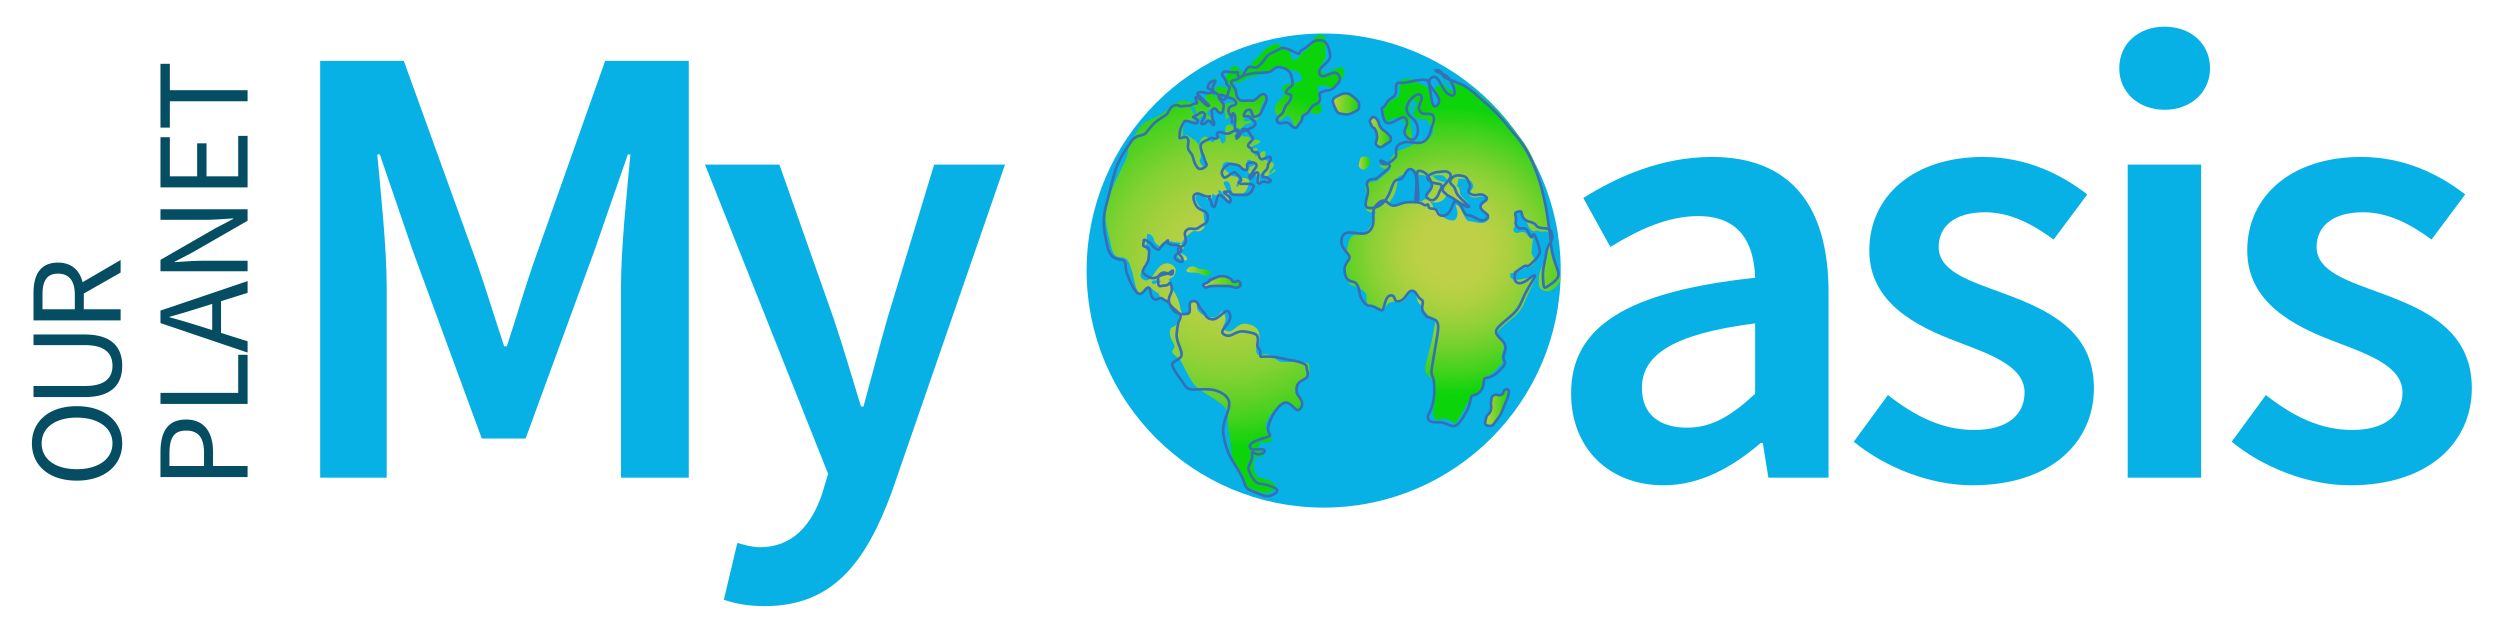
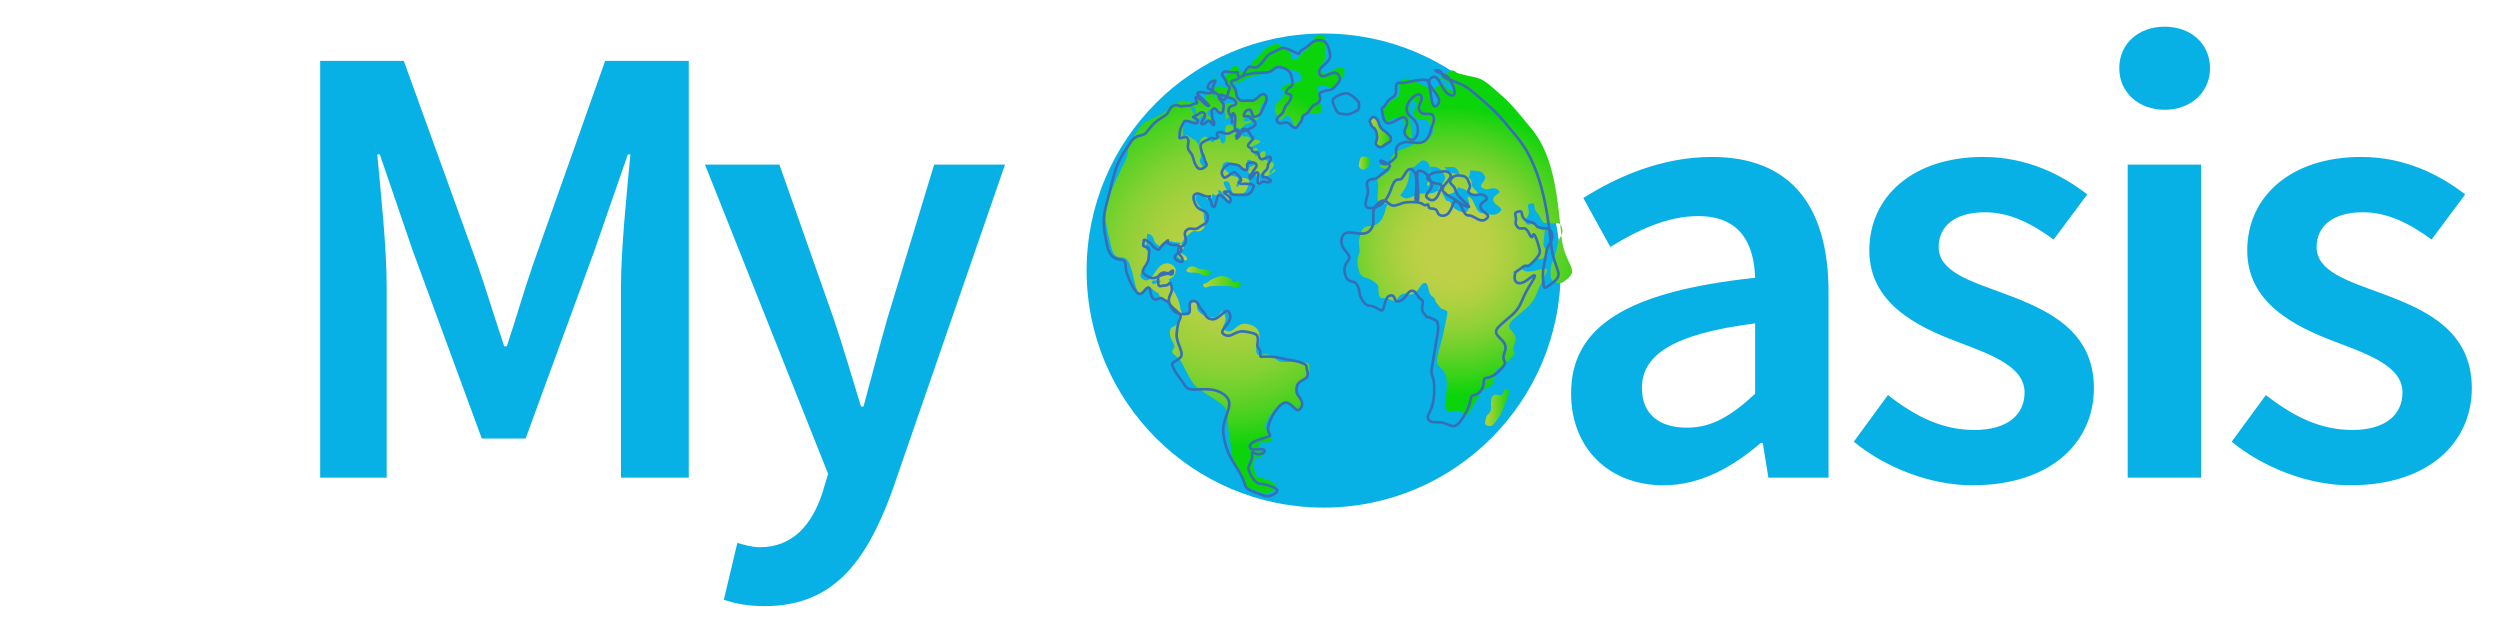
<svg xmlns="http://www.w3.org/2000/svg" xmlns:xlink="http://www.w3.org/1999/xlink" version="1.1" viewBox="0 0 281.33 71.164">
  <defs>
    <linearGradient id="Dégradé_sans_nom_27" x1="152.909" x2="154.177" y1="18.356" y2="18.356" gradientUnits="userSpaceOnUse">
      <stop offset="0" stop-color="#bed13d" />
      <stop offset="1" stop-color="#1bd40f" />
    </linearGradient>
    <linearGradient xlink:href="#Dégradé_sans_nom_27" id="Dégradé_sans_nom_271" x1="154.143" x2="156.519" y1="14.869" y2="14.869" />
    <linearGradient xlink:href="#Dégradé_sans_nom_27" id="Dégradé_sans_nom_272" x1="133.515" x2="136.263" y1="30.494" y2="30.494" />
    <linearGradient xlink:href="#Dégradé_sans_nom_27" id="Dégradé_sans_nom_273" x1="135.392" x2="139.612" y1="31.73" y2="31.73" />
    <linearGradient xlink:href="#Dégradé_sans_nom_27" id="Dégradé_sans_nom_274" x1="149.978" x2="152.945" y1="11.69" y2="11.69" />
    <linearGradient xlink:href="#Dégradé_sans_nom_27" id="Dégradé_sans_nom_275" x1="167.129" x2="169.799" y1="45.871" y2="45.871" />
    <radialGradient id="Dégradé_sans_nom_8" cx="163.504" cy="28.242" r="16.159" fx="163.504" fy="28.242" gradientUnits="userSpaceOnUse">
      <stop offset=".195" stop-color="#bed047" />
      <stop offset=".291" stop-color="#b8d045" />
      <stop offset=".416" stop-color="#a7d03f" />
      <stop offset=".557" stop-color="#8dd136" />
      <stop offset=".71" stop-color="#67d129" />
      <stop offset=".87" stop-color="#38d319" />
      <stop offset="1" stop-color="#0cd40a" />
    </radialGradient>
    <radialGradient id="Dégradé_sans_nom_6" cx="137.852" cy="29.709" r="20.57" fx="137.852" fy="29.709" gradientUnits="userSpaceOnUse">
      <stop offset="0" stop-color="#bed047" />
      <stop offset=".177" stop-color="#bad045" />
      <stop offset=".328" stop-color="#b0d042" />
      <stop offset=".469" stop-color="#9ed03c" />
      <stop offset=".605" stop-color="#85d133" />
      <stop offset=".736" stop-color="#65d128" />
      <stop offset=".865" stop-color="#3ed21b" />
      <stop offset=".989" stop-color="#10d30b" />
      <stop offset="1" stop-color="#0cd40a" />
    </radialGradient>
    <style>.st0{fill:#044d63}.st9{fill:#07b1e5}.st10{fill:none;stroke:#346fb7;stroke-miterlimit:10;stroke-width:.3px}</style>
  </defs>
  <path d="M36.029 6.847h9.41l8.29 22.92c1.032 2.984 1.98 6.14 3.012 9.21h.287c1.032-3.07 1.921-6.226 2.954-9.21L68.1 6.848h9.41V53.75h-7.63V32.293c0-4.332.659-10.572 1.06-14.918h-.286l-3.787 10.901-7.716 21.07h-4.935l-7.745-21.07-3.73-10.9h-.286c.402 4.345 1.061 10.585 1.061 14.917V53.75H36.03V6.847ZM81.455 67.49l1.52-6.397c.674.202 1.693.488 2.525.488 3.7 0 5.852-2.525 7.028-6.053l.66-2.209-13.856-34.796h8.377l6.081 17.269c1.061 3.127 2.066 6.597 3.098 9.954h.287c.89-3.27 1.779-6.741 2.697-9.954l5.25-17.27h7.974l-12.737 36.834c-2.926 7.932-6.626 12.852-14.314 12.852-1.922 0-3.3-.287-4.59-.717ZM176.796 44.283c0-7.544 6.254-11.475 20.712-13.024-.116-3.786-1.636-6.942-6.398-6.942-3.5 0-6.799 1.578-9.896 3.471l-3.041-5.508c3.872-2.438 8.864-4.618 14.458-4.618 8.806 0 13.138 5.422 13.138 15.232V53.75H199l-.631-3.902h-.23c-3.155 2.697-6.77 4.762-10.93 4.762-6.167 0-10.412-4.189-10.412-10.327Zm20.712.03v-7.919c-9.553 1.205-12.738 3.701-12.738 7.258 0 3.112 2.123 4.475 5.078 4.475 2.869 0 5.048-1.406 7.66-3.815ZM208.61 49.705l3.843-5.25c3.127 2.438 6.153 3.93 9.724 3.93 3.844 0 5.652-1.807 5.652-4.216 0-2.956-3.816-4.275-7.573-5.71-4.619-1.735-9.897-4.388-9.897-10.269 0-6.11 4.934-10.528 12.822-10.528 4.907 0 8.836 1.994 11.704 4.217l-3.786 5.078c-2.466-1.808-4.948-3.07-7.716-3.07-3.543 0-5.221 1.693-5.221 3.901 0 2.783 3.556 3.844 7.372 5.25 4.762 1.778 10.098 4.073 10.098 10.642 0 6.054-4.79 10.93-13.684 10.93-4.82 0-9.897-2.065-13.339-4.905ZM238.486 7.68c0-2.783 2.18-4.677 5.106-4.677s5.107 1.894 5.107 4.676c0 2.725-2.18 4.676-5.107 4.676s-5.106-1.95-5.106-4.676Zm.947 10.843h8.262V53.75h-8.262V18.523ZM251.137 49.705l3.844-5.25c3.127 2.438 6.153 3.93 9.725 3.93 3.844 0 5.651-1.807 5.651-4.216 0-2.956-3.815-4.275-7.573-5.71-4.618-1.735-9.897-4.388-9.897-10.269 0-6.11 4.934-10.528 12.823-10.528 4.906 0 8.836 1.994 11.704 4.217l-3.786 5.078c-2.467-1.808-4.949-3.07-7.717-3.07-3.543 0-5.22 1.693-5.22 3.901 0 2.783 3.556 3.844 7.371 5.25 4.762 1.778 10.098 4.073 10.098 10.642 0 6.054-4.79 10.93-13.684 10.93-4.82 0-9.896-2.065-13.339-4.905Z" class="st9" />
  <circle cx="148.955" cy="30.446" r="26.675" class="st9" />
  <path fill="url(#Dégradé_sans_nom_27)" d="M153.48 17.619c-.385 0-.428.205-.506.582-.085.407-.145.597.214.808.335.197.457.018.757-.229.237-.196.234-.274.232-.581-.005-.476-.251-.58-.697-.58Z" />
  <path fill="url(#Dégradé_sans_nom_271)" d="M154.288 13.338c-.287.306-.084.435.073.823.105.258.264.155.389.404.18.362.166.371.218.772.07.55-.4.78.054 1.099.468.328.583-.046 1.09-.311.275-.145.388-.157.405-.467.02-.341-.116-.335-.336-.596-.338-.4-.476-.278-.785-.7-.282-.385-.13-.474-.395-.87-.228-.34-.452-.432-.713-.154Z" />
  <path d="M154.288 13.338c-.287.306-.084.435.073.823.105.258.264.155.389.404.18.362.166.371.218.772.07.55-.4.78.054 1.099.468.328.583-.046 1.09-.311.275-.145.388-.157.405-.467.02-.341-.116-.335-.336-.596-.338-.4-.476-.278-.785-.7-.282-.385-.13-.474-.395-.87-.228-.34-.452-.432-.713-.154Z" class="st10" />
  <path fill="url(#Dégradé_sans_nom_272)" d="M133.575 30.307c.212-.271.281-.298.625-.322.39-.027.367.15.745.25.509.134.556-.007 1.037.206.183.082.36.199.243.36-.187.257-.31.207-.626.187-.464-.028-.43-.204-.887-.283-.507-.086-.517.023-1.02-.08-.192-.04-.222-.185-.117-.318Z" />
  <path fill="url(#Dégradé_sans_nom_273)" d="M136.673 31.303c.378-.153.385-.224.792-.224.476 0 .495.037.93.231.27.122.148.299.427.4.286.104.385-.248.608-.042.223.206.264.474-.005.614-.476.248-.536-.044-1.071-.078-.584-.036-.584-.02-1.17-.033-.443-.01-.44.015-.884.027-.42.012-.62.348-.86.004-.2-.284.27-.255.531-.483.309-.27.324-.262.702-.416Z" />
-   <path d="M136.673 31.303c.378-.153.385-.224.792-.224.476 0 .495.037.93.231.27.122.148.299.427.4.286.104.385-.248.608-.042.223.206.264.474-.005.614-.476.248-.536-.044-1.071-.078-.584-.036-.584-.02-1.17-.033-.443-.01-.44.015-.884.027-.42.012-.62.348-.86.004-.2-.284.27-.255.531-.483.309-.27.324-.262.702-.416Z" class="st10" />
-   <path fill="url(#Dégradé_sans_nom_274)" d="M150.339 10.89c-.602.317-.328.736-.053 1.358.225.508.37.522.92.599.621.087.666.003 1.23-.272.353-.17.484-.196.504-.587.027-.51-.064-.558-.431-.911-.815-.784-1.21-.691-2.17-.187Z" />
  <path d="M150.339 10.89c-.602.317-.328.736-.053 1.358.225.508.37.522.92.599.621.087.666.003 1.23-.272.353-.17.484-.196.504-.587.027-.51-.064-.558-.431-.911-.815-.784-1.21-.691-2.17-.187Z" class="st10" />
  <path fill="url(#Dégradé_sans_nom_275)" d="M169.439 43.827c-.364.108-.14.435-.482.601-.378.184-.495-.18-.852.043-.283.177-.242.276-.302.604-.102.552.106.58-.055 1.118-.144.484-.413.37-.517.864-.092.439-.245.76.195.85.583.121.62-.142.988-.612.675-.864.55-.946.992-1.95.258-.587.293-.58.387-1.215.04-.266-.117-.374-.354-.303Z" />
-   <path d="M169.439 43.827c-.364.108-.14.435-.482.601-.378.184-.495-.18-.852.043-.283.177-.242.276-.302.604-.102.552.106.58-.055 1.118-.144.484-.413.37-.517.864-.092.439-.245.76.195.85.583.121.62-.142.988-.612.675-.864.55-.946.992-1.95.258-.587.293-.58.387-1.215.04-.266-.117-.374-.354-.303Z" class="st10" />
-   <path fill="url(#Dégradé_sans_nom_8)" d="M161.919 8.867c-.599.053.259-.178.771.181s1.695 1.29.876 1.184c-1.17-.151-.85-1.287-1.77-.549-1.01.81.81 1.164-.044 2.136-.897 1.021-.592-1.966-1.221-2.072s-1.72-1.028-2.343-.883-.7.208-.664 1.334-.958.716-1.431 1.608-.473-.024-.313 1.098.22.763.838.493 1.16-.295 1.393.397c.276.821-.376 1.055.3 1.84.648.751.666.11.505-1.012-.16-1.123-.145-1.327-.173-2.203-.027-.876.254-1.44.645-.952s-.505 1.024-.11 1.638c.395.614 1.203-.003 1.469.49s.708.796.599 1.301-.652.776-1.274.92-1.227.675-1.763.839c-1.365.419-1.116.462-1.48.849s-.174.776-.614.955c-.58.235-1.293.043-.655.4s1.532-.16.554.623c-.978.782-.96.916-1.335.928s-1.26.128-.982.996-.552 2.515.7 2.476c1.252-.04 2.289-1.307 2.633-2.32.344-1.013.115-1.802.616-1.818s.95-1.343 1.723-.485c.737.82-.484 2.686.026 2.583.388-.078-.05-2.147.345-2.16.877-.027 1.234.422 1.503 1.04s-.926 1.381-.676 1.662c.649.732 1.911.4 2.175-.36.21-.603.383-1.024.233-1.346s-1.121-.089-1.65-.778c-.27-.353-.035-.071.395-.183.561.029.654-.127 1.044.42s-.813 1.078-.236 1.62.543.227 1.066.537 1.32.78 1.624.645c.087-.039-.333-.392-.71-.815-.354-.397-.116-.476-.317-.968-.097-.237-.33-.104-.223-.337.245-.538-.062-.788.523-.701.698.103 1.002.02 1.277.67.197.469-.766.982-.34 1.26.794.517 1.176-.338 1.88.299.41.372-.63.483-.613 1.038.02.659 1.255.848.808 1.333-.686.743-1.437.168-2.09.188-.653.02-.82-1.558-1.42-1.807-.565-.236.457.768-.21 1.584-.325.398-1.584-.195-1.742-.68-.235-.715-.637-.266-.743-.682-.106-.417-.56-.957-.885-.9s-.04.288-1.3.28c-1.26-.007-1.113.306-1.993.52s-.743-.933-1.787.033-.514 1.482-1.32 2.534c-.808 1.051-1.748.083-2.178 1.263-.43 1.18-.173 1.578-.159 2.044s-.311.627-.237 1.511c.074.885.298 1.456.909 1.577s1.356.693 1.411.971-.087 1.341.473 1.324 1.062.319 1.388.308.356-.703 1.052-.818c.697-.115.183.264.923.054s.892-1.237 1.405-1.253.286 1.179.81 1.489c.522.31.1.387.787 1.102.613.638-.431-.011.663.444.491.205.284.244-.035 1.98-.319 1.738-.59 2.18-.829 3.494s1.152.758 1.082 3c-.07 2.243-.42 2.184-.076 2.734.344.549.794-.09 1.51.188 1.042.406.59.985 1.566-.632.977-1.617.888-1.852 1.49-1.964s.884-.653.904-1.493.297-.35 1.61-1.652c1.313-1.3.077-.415.638-1.88.56-1.463-1.425-1.469-.248-2.626 1.177-1.156 2.09-1.43 2.696-2.942s1.31-2.595 1.164-2.777-.913.068-1.572.2c-.56.112-1.347.075-1.203-.536.107-.454.328.177 1.285-.553.958-.73.477.21 1.321-.608.536-.52-.19-.907-.215-1.227-.03-.375.318-2.522.15-1.91s-.503-.057-.829-.376c-.37-.363-.982.245-1.29-.173-.271-.367.277-.668.322-1.121.065-.646-.39-.946.239-1.108.632-.163.198.505.65.975.48.498.31.74.837 1.186.16.136.428-.1.618-.01.657.306 1.082-.245 1.333.435.374 1.017-.294 1.013-.45 2.085-.26 1.788-.915 1.85-.743 3.65.05.519.962.818 1.395.526 2.194-1.478.152-1.603-.216-5.253-.402-3.987-.776-8.82-3.251-11.87-2.476-3.05-2.692-3.202-4.437-4.734-1.664-1.463-1.805-1.013-3.872-1.625-.506-.15-.299-.373-.885-.32Z" />
+   <path fill="url(#Dégradé_sans_nom_8)" d="M161.919 8.867c-.599.053.259-.178.771.181s1.695 1.29.876 1.184c-1.17-.151-.85-1.287-1.77-.549-1.01.81.81 1.164-.044 2.136-.897 1.021-.592-1.966-1.221-2.072s-1.72-1.028-2.343-.883-.7.208-.664 1.334-.958.716-1.431 1.608-.473-.024-.313 1.098.22.763.838.493 1.16-.295 1.393.397c.276.821-.376 1.055.3 1.84.648.751.666.11.505-1.012-.16-1.123-.145-1.327-.173-2.203-.027-.876.254-1.44.645-.952s-.505 1.024-.11 1.638c.395.614 1.203-.003 1.469.49s.708.796.599 1.301-.652.776-1.274.92-1.227.675-1.763.839c-1.365.419-1.116.462-1.48.849s-.174.776-.614.955c-.58.235-1.293.043-.655.4s1.532-.16.554.623s-1.26.128-.982.996-.552 2.515.7 2.476c1.252-.04 2.289-1.307 2.633-2.32.344-1.013.115-1.802.616-1.818s.95-1.343 1.723-.485c.737.82-.484 2.686.026 2.583.388-.078-.05-2.147.345-2.16.877-.027 1.234.422 1.503 1.04s-.926 1.381-.676 1.662c.649.732 1.911.4 2.175-.36.21-.603.383-1.024.233-1.346s-1.121-.089-1.65-.778c-.27-.353-.035-.071.395-.183.561.029.654-.127 1.044.42s-.813 1.078-.236 1.62.543.227 1.066.537 1.32.78 1.624.645c.087-.039-.333-.392-.71-.815-.354-.397-.116-.476-.317-.968-.097-.237-.33-.104-.223-.337.245-.538-.062-.788.523-.701.698.103 1.002.02 1.277.67.197.469-.766.982-.34 1.26.794.517 1.176-.338 1.88.299.41.372-.63.483-.613 1.038.02.659 1.255.848.808 1.333-.686.743-1.437.168-2.09.188-.653.02-.82-1.558-1.42-1.807-.565-.236.457.768-.21 1.584-.325.398-1.584-.195-1.742-.68-.235-.715-.637-.266-.743-.682-.106-.417-.56-.957-.885-.9s-.04.288-1.3.28c-1.26-.007-1.113.306-1.993.52s-.743-.933-1.787.033-.514 1.482-1.32 2.534c-.808 1.051-1.748.083-2.178 1.263-.43 1.18-.173 1.578-.159 2.044s-.311.627-.237 1.511c.074.885.298 1.456.909 1.577s1.356.693 1.411.971-.087 1.341.473 1.324 1.062.319 1.388.308.356-.703 1.052-.818c.697-.115.183.264.923.054s.892-1.237 1.405-1.253.286 1.179.81 1.489c.522.31.1.387.787 1.102.613.638-.431-.011.663.444.491.205.284.244-.035 1.98-.319 1.738-.59 2.18-.829 3.494s1.152.758 1.082 3c-.07 2.243-.42 2.184-.076 2.734.344.549.794-.09 1.51.188 1.042.406.59.985 1.566-.632.977-1.617.888-1.852 1.49-1.964s.884-.653.904-1.493.297-.35 1.61-1.652c1.313-1.3.077-.415.638-1.88.56-1.463-1.425-1.469-.248-2.626 1.177-1.156 2.09-1.43 2.696-2.942s1.31-2.595 1.164-2.777-.913.068-1.572.2c-.56.112-1.347.075-1.203-.536.107-.454.328.177 1.285-.553.958-.73.477.21 1.321-.608.536-.52-.19-.907-.215-1.227-.03-.375.318-2.522.15-1.91s-.503-.057-.829-.376c-.37-.363-.982.245-1.29-.173-.271-.367.277-.668.322-1.121.065-.646-.39-.946.239-1.108.632-.163.198.505.65.975.48.498.31.74.837 1.186.16.136.428-.1.618-.01.657.306 1.082-.245 1.333.435.374 1.017-.294 1.013-.45 2.085-.26 1.788-.915 1.85-.743 3.65.05.519.962.818 1.395.526 2.194-1.478.152-1.603-.216-5.253-.402-3.987-.776-8.82-3.251-11.87-2.476-3.05-2.692-3.202-4.437-4.734-1.664-1.463-1.805-1.013-3.872-1.625-.506-.15-.299-.373-.885-.32Z" />
  <path d="M161.727 7.908c-.6.054.564.303 1.077.663s1.376 2.274.557 2.168c-1.169-.151-1.377-2.703-2.296-1.965-1.01.81 1.56 2.048.705 3.02-.897 1.02-.628-2.688-1.258-2.794s-1.687.153-2.309.297-1.147-.361-1.112.765-.636.71-1.11 1.602-.57-.016-.409 1.107.529 1.255 1.147.985 1.333-.932 1.566-.24c.276.821-.667 1.099.009 1.883.648.752 1.402.08 1.241-1.043-.16-1.123-1.224-1.2-1.252-2.076-.027-.876 1.22-2.03 1.612-1.54s-.521 1.147-.126 1.762c.395.614 1.248.046 1.514.539s-.185 1.175-.294 1.68-.429 1.173-1.05 1.318-1.46-.172-1.996-.008c-1.365.418-.567 1.318-.93 1.705s-.525.528-.965.706c-.58.236-1.039-.635-.401-.28s1.193.35.215 1.133c-.978.783-.931.845-1.307.857s-.94.14-.662 1.007-.878 2.294.374 2.255c1.252-.04 1.926-1.112 2.27-2.125.344-1.013.507-1.082 1.008-1.097s.77-1.792 1.542-.934c.737.82-.127 3.51.383 3.408.389-.078-.255-3.425.14-3.437.877-.028 1.218.74 1.488 1.358s-.825 1.303-.576 1.584c.65.732 1.178.237 1.442-.522.21-.603.375-.485.225-.807s-.981.005-1.51-.684c-.27-.353.521-.676.952-.788.561.029 1.184-.326 1.575.222s-1.343 1.443-.766 1.985.445.372.968.682 1.6 1.153 1.905 1.019c.087-.039-.724-.719-1.102-1.142-.354-.397-.306-.484-.508-.976-.097-.237-.629-.558-.523-.791.245-.539.638-.695 1.223-.608.698.103.714.34.988.99.198.468-.419.735.006 1.012.795.518 1.13-.245 1.832.392.412.372-.646.528-.629 1.083.02.659 1.197.819.75 1.303-.686.744-1.42-.317-2.073-.296s-.703-1.284-1.303-1.533c-.566-.236-.314.46-.982 1.277-.324.398-1.055.4-1.214-.085-.234-.716-.897-.21-1.004-.626-.106-.417-.014-.25-.339-.192s-.183-.337-1.444-.344c-1.26-.008-1.1.162-1.98.376s-.929-1.164-1.972-.198-.021 1.914-.829 2.966-2.741-.407-3.17.773c-.43 1.18.799 1.815.814 2.28s-.624.638-.55 1.522c.075.885.376 1.138.987 1.26s.677 1.131.732 1.41.532 1.294 1.091 1.277 1.069.524 1.395.513.253-1.553.95-1.668c.696-.115.282.853 1.022.643.74-.21.89-1.158 1.402-1.174s.527.669 1.05.98c.523.31-.3.947.388 1.662.613.638-.342 0 .752.456.491.204.99.2.671 1.936-.319 1.737-.359 2.22-.598 3.534-.239 1.315.322.602.252 2.844s-.994 2.517-.65 3.066c.344.55 1.103.155 1.819.433 1.042.406 1.271.681 2.247-.936s.435-2.111 1.038-2.224 1.1-.662 1.121-1.503.463.034 1.775-1.267c1.313-1.3.03-.675.592-2.139.56-1.464-1.833-1.668-.655-2.825 1.177-1.157 2.001-1.424 2.607-2.936s1.564-2.612 1.418-2.794-.896.72-1.556.851c-.559.112-.819-.346-.675-.957.107-.453-.304.038.653-.692.957-.73.453.184 1.297-.635.536-.52.884-.977.858-1.297-.03-.375-.623-2.405-.79-1.793s-.385-.331-.71-.65c-.371-.364-.718.117-1.026-.301-.27-.367-.216-.297-.17-.75.064-.646-.365-.812.264-.974.632-.163.2.335.652.805.48.498.755.206 1.282.653.16.136.08.184.27.273.656.306 1.275-.08 1.525.6.375 1.017-.41 1.163-.566 2.236-.26 1.788-.505 1.76-.333 3.56.05.519.114.538.547.247 2.194-1.479.65-1.292.281-4.942-.402-3.987-1.224-8.648-3.699-11.698-2.475-3.049-2.7-3.135-4.444-4.668-1.664-1.462-1.646-1.254-3.642-2.07-.54-.222-.415-.951-1.001-.899Z" class="st10" />
  <path fill="url(#Dégradé_sans_nom_6)" d="M140.528 7.554c.393-.31.259-.474.644-.792.993-.819.824-1.184 2.003-1.699.915-.4.882.33 1.81.697.568.224-.021.692.534.945.516.235.758-.662 1.265-.916.944-.472.868-1.956 1.92-1.87.751.061.365 1.406.466 2.153.13.961-.842 1.147-.39 2.005.36.684 1.897-.963 2.372-.353.464.597-.255 1.36-.77 1.915-.623.674-1.21-.362-2.005.096-.365.21.317.934.174 1.33-.203.56.444 1.11.062 1.567-.413.496-1.166-.163-1.742.125-.465.233-.217.453-.607.796-.212.186-.114.567-.372.68-.343.15-.536-1.141-.904-1.206-.43-.076-.79.755-1.023.388-.344-.54-.636-.83-.463-1.446.238-.853.832-.607 1.023-1.471.082-.372-.416-.288-.24-.625.394-.755 2.341-.302 2.204-1.141-.161-.986-1.448-.813-2.413-1.073-.687-.186-.703.461-1.412.532-.956.095-.883.259-1.825.452-.835.17-.638.3-1.402.68-.227.112-.288-.596-.234-.35.057.258-.657.54-.485.74.46.536.17.78.645 1.305.349.386.911.242 1.42.347.585.12.993-1.089 1.463-.72.459.359-.092.758-.328 1.291-.25.566.018 1.449-.59 1.559-.36.064-.321-1.193-.685-1.193-.383 0 .16.288.072.66-.061.259-.932.386-.76.59.208.247.918-.177.864.143-.044.268-.26.147-.514.243-.429.163-.532.66-.963.503-.65-.238-.26-.96-.864-1.303-.15-.085-.615.441-.581.272.142-.71-.31-.976-.019-1.64.159-.363 1.213.025 1.083-.35-.154-.446-.29-.398-.738-.547-.289-.096-.594-.337-.802-.115-.26.276.291.585.22.958-.045.233.104.833-.124.901-.439.13-.555-.765-.914-.481-.342.27-.692.172-.766.601-.044.258.674.498.454.64-.118.075-.017.117-.15.158-.397.12-.296-.486-.703-.56-.303-.055-.45.578-.646.34-.389-.474-.067-1.475-.648-1.278-.507.172.636.94.399 1.42-.178.362-.902-.2-1.104.148-.43.746-.309.854-.343 1.714-.007.182.402-.25.532-.12.49.484.802.374 1.166.959.28.447.165.654.317 1.159.17.559-.336.64.012 1.108.187.254.295.45.543.255.418-.328.036-.404-.089-.92-.18-.744-.438-.462-.586-1.213-.099-.505.09-.945.544-1.186.283-.151.73.806.986.614.37-.276.123-.234.547-.417.307-.132.278.7.585.57.631-.267-.155-1.834.487-2.073.382-.142.82.287 1.02.642.163.287-.378.433-.21.717.146.25-.035-.444.24-.535.36-.12.4.448.778.479.428.034.44-.078.737.233.194.203 1.04.05 1.104.323.067.28-1.074.479-1.046.766.023.24.57-.145.729.035.102.115-.39.802-.241.84.393.103.72-.727 1.076-.532.249.137-.13.641.01.887.175.303 1.015.204 1.019.554.007.59-.567.505-.483 1.09.033.23.465-.629.621-.456.173.19-.617.532-.822.686-.343.257-.36-.346-.774-.238-.222.057-.112 1.315-.332 1.249-.316-.095.063-.947-.236-1.085-.342-.158-.603.507-.685.14-.101-.455-.292-.492-.1-.917.145-.322.77-.198.591-.502-.144-.245-.458-.53-.722-.426-.235.091.127.973-.124.995-.57.05-.58-.296-1.146-.38-.725-.11-.889-.716-1.446-.24-.394.337.074.624.454.977.228.211.178.095.386.326.276.307.67.037.816.423.111.293-.416.786-.132.918.218.102.315-1.04.555-1.032.568.021.968.186.758.715-.415 1.049-.325 1.074-1.453 1.089-.888.012-.292-1.466-1.177-1.388-.725.064.756 1.386.423 2.033-.189.366-.779-1.11-1.181-1.03-.262.053.316.818.089.677-.379-.234-.39.045-.715-.26-.197-.185-.033.51-.297.568-.66.145-1.02-.827-1.55-.408-.263.206-.12.522.039.815.456.84.733.515.744 1.47.008.769.4 1.16-.217 1.62-.487.363-.8-.132-1.239.29-.481.461-.528.332-.86.91-.265.464-.626.35-.615.883.014.642 1.07.574 1.06 1.216-.005.3-1.086-.105-1.086-.405 0-.549.89-.577.664-1.077-.326-.723-.906-.239-1.58-.656-.182-.114.209-.039.041.096-.362.29-.56-.048-.889.281-.335.336-.04.405-.435.144-.702-.462-.21-.858-.964-1.229-.456-.224-.2.586-.316 1.081-.073.304-.208.219-.113.517.114.362.475.347.475.727 0 1.156-1.73 2.15-.752 2.766 1.058.667 1.303-1.61 2.54-1.796.527-.08 1.196.332 1.131.86-.076.622-.415.708-.944 1.042-.466.294-1.789-.3-1.74.248.044.478 1.039-.27 1.518-.279.581-.011.374-.165.556.387.367 1.116.455.752.891 1.844.357.894.125 1.815 1.079 1.683.69-.095-.086-1.372.604-1.468.731-.1.137.616.666 1.13.54.525.704.498 1.446.63.887.157 1.022-1.213 1.398-.394.526 1.15-.705 1.415.181 1.882.886.466 1.14-.985 2.399-.751s1.531.98 1.349 2.112c-.082.507-.39.385-.34.896.07.725.357.413 1.104.413s1.1.689 1.613.829 3.253-.196 3.253.364.257 1.118-.583 1.537-.937.748-.937 1.261 1.266 1.146.753 1.939-1.083-.474-1.83-.474-2.092 1.464-2.28 2.397 1.161 1.757.462 1.99-1.249-.208-1.249.352-.01.582.45.763c.296.116.07.619-.49.619s-.395-1.173-.348-.474c.047.7-.293 1.134-.229 1.47.114.596.206 1.284.812 1.33s2.323.786 1.586 1.299c-.983.684-1.234.428-2.364.032-1.206-.423-.915-.694-1.56-1.798-1.238-2.122-.853-2.56-1.226-4.612-.373-2.053.368-2.412-1.256-3.529-1.744-1.199-2.375-1.334-2.981-2.36-.607-1.027-.575-1.002-1.118-2.074-.377-.744-1.388-.878-.921-1.438s-.476-.909-.37-2.03c.063-.66.741-.389.86-1.043.092-.506.565-.696.217-1.075-.558-.611-.728-.388-1.224-1.05-.306-.407-.407-.163-.811-.474-.37-.284-.07-.499-.487-.708-.554-.277-.564-.513-.89-.7s-.573.757-1.039.757-.658-1.744-.938-2.583c-.28-.84-.398-1.398-1.19-1.444s-.972-.501-1.195-1.505c-.493-2.223-.77-3.05-.35-4.589.419-1.539 1.42-3.593 1.98-4.665s.101-1.35.807-2.457c.486-.763.643-1.155.92-1.484.672-.798 1.326-.778 2.645-1.567.712-.426.496-.837 1.293-1.067.367-.106.361-.229.737-.298.346-.064.396.093.748.09.492-.004.495.381.987.362.14-.005-.137-.751-.011-.814.294-.147.844.69 1.081.462.098-.094-.308-.38-.226-.488.345-.462.544-.308.754-.845.105-.268.254.044.35-.227.154-.432-.422-1.001.033-1.054.268-.031-.007.506-.057.771-.072.38.02.332.086.714.022.128-.2.626-.07.644.333.046-.02-.94.252-1.14.432-.32 1.242.444 1.484-.036.089-.177-.543-.475-.472-.66.115-.3-.03-.432.15-.699.329-.49.359-.798.92-.978.347-.11.299.509.648.611.532.156.457-.142.88-.476Z" />
  <path d="M140.4 7.631c.393-.31.789.174 1.174-.144.993-.819.63-1.15 1.81-1.665.915-.4.774-.598 1.702-.231.567.224.255.13.81.383.516.235.153-.118.66-.372.944-.472 1.02-1.153 2.072-1.067.751.061.954.903 1.055 1.65.13.962-1.613 1.336-1.16 2.195.359.683 1.551-.64 2.025-.03.465.597.21.832-.304 1.387-.624.674-.824.23-1.62.687-.364.21.051.441-.092.837-.203.56-.525.313-.906.77-.413.496-.237.59-.814.88-.464.232-.118.579-.508.922-.212.186-.215.429-.473.542-.343.15-.62-.51-.987-.574-.43-.076-.858.28-1.093-.088-.344-.54.537-.66.71-1.277.237-.852.66-.703.85-1.567.083-.372-.762-.22-.586-.557.394-.754.844-.386.706-1.226-.16-.985-.356-1.259-1.32-1.519-.687-.186-.801.517-1.51.587-.956.096-.969-.043-1.91.15-.836.17-.807.272-1.57.651-.227.113-.619.094-.564.341.057.258.11.267.282.467.46.536.078.857.552 1.381.349.386.888.084 1.397.19.585.12 1.084-1.044 1.554-.676.459.36.01 1.039-.227 1.572-.25.566-.316.804-.926.913-.358.065-.223-.797-.587-.797-.382 0-.548.266-.635.638-.061.259.468-.03.64.173.208.248.728.49.674.81-.044.268-.596.502-.85.598-.43.163-.77.415-1.2.257-.651-.238.141-1.737-.462-2.08-.15-.085-.156 1.184-.123 1.015.142-.71-.63-.93-.34-1.593.16-.363.919-.241.79-.616-.155-.446-.43-.444-.878-.593-.289-.096-.837-.426-1.045-.204-.26.276.599.8.527 1.172-.045.234-.023.725-.25.793-.439.13-.58-.74-.938-.456-.342.27-.045.338-.119.768-.044.257.402.903.182 1.044-.118.075-.386-.536-.52-.495-.396.12-.395.457-.802.383-.304-.055.522-.899.327-1.137-.39-.474-.604.066-1.184.263-.508.173.613.213.376.693-.177.361-1.328-.424-1.53-.076-.43.746-.486.93-.52 1.79-.007.184.679-.178.809-.05.49.485-.091.91.273 1.495.279.447.304.308.457.813.169.558.143.639.49 1.108.188.253.583.15.831-.046.418-.328.096-.353-.03-.869-.179-.743-.266-.495-.414-1.245-.099-.505.057-.618.511-.86.283-.15.176-.02.433-.21.37-.277.438.107.862-.076.307-.132-.22-.486.087-.615.63-.267.703.288 1.345.05.382-.143.808-.607 1.008-.252.163.287-.391.435-.224.719.146.249-.15.11.124.018.36-.12.35-1.008.728-.978.427.034.664.68.96.99.194.203-.58.656-.515.93.067.28.38.153.408.44.023.239.143.119.302.299.102.116.057-.076.207-.037.393.103.178.59.535.784.248.137.928-.439 1.07-.193.173.304-.304.602-.3.952.007.59-.67.604-.587 1.188.034.231.39.006.547.179.173.19.526.229.32.383-.342.257-.496-.048-.91.06-.223.057-.201.238-.421.172-.316-.095.18-1.08-.12-1.218-.342-.157-.788.974-.87.607-.1-.455.156-.266.348-.692.146-.321.545-.567.366-.87-.144-.245-.643-.197-.908-.094-.235.092.05.73-.2.753-.57.05-.536-.494-1.102-.58-.724-.109-.742-.239-1.3.237-.393.337-.493.819-.113 1.171.228.212 1.061-.767 1.27-.536.276.307.506.36.652.746.111.293-.467.302-.184.434.218.102.01.075.25.083.57.021 1.545-.095 1.336.434-.415 1.048-.885.795-2.012.81-.889.011-.207-.45-1.092-.372-.725.064.834.511.5 1.159-.187.365-.872-.856-1.275-.775-.262.053-.377 1.488-.604 1.347-.378-.235-.127-.58-.451-.884-.198-.185.222-.36-.043-.302-.66.145-1.123-.611-1.655-.192-.262.206-.02.851.139 1.144.456.84 1.334.448 1.345 1.404.008.769-.425.714-1.042 1.173-.488.363-.909-.143-1.348.278-.481.462.172.942-.16 1.521-.265.463-.79.201-.78.735.015.641.517.568.507 1.21-.005.3-.885-.098-.885-.398 0-.548.936-.48.71-.98-.325-.722-.778-.192-1.451-.61-.183-.113.092-.436-.076-.301-.362.29-.303.26-.63.59-.335.335-.249.585-.645.324-.7-.462-.323-.546-1.077-.917-.456-.224-.265-.04-.382.455-.072.304.535.168.63.466.115.362-.003.478-.003.857 0 1.157-1.274 1.535-.296 2.152 1.059.667 1.066-.002 2.303-.188.527-.08.767-.696.702-.168-.076.622-.751-.234-1.281.1-.466.294-.402.606-.352 1.154.043.479.275.23.755.221.581-.011.499-.639.68-.087.368 1.117-.573 1.154-.137 2.246.357.894.98 1.161 1.933 1.03.69-.096-.08-1.333.61-1.428.731-.102.54.493 1.069 1.007.54.525.333.895 1.075 1.027.887.158 1.65-1.517 2.024-.698.527 1.15-1.468 1.967-.582 2.434.886.466 1.154-.57 2.413-.337s1.496.273 1.314 1.406c-.082.507.259.363.308.874.07.725-.13.522.617.522s1.257.05 1.77.19 2.827.381 2.827.941.494 1.053-.346 1.472-.773.814-.773 1.327 1.001 1.06.488 1.852-.95-.604-1.696-.604-1.788 1.742-1.974 2.674.61.96-.09 1.193-1.994.529-1.994 1.088 1.143.17 1.602.35c.297.117-.092.509-.651.509s-.733-.627-.686.072c.046.7-.477 1.21-.413 1.547.113.595.692 1.65 1.298 1.697s2.503.527 1.766 1.04c-.983.684-1.387.245-2.517-.151-1.206-.423-.76-.804-1.405-1.908-1.238-2.122-1.57-2.371-1.943-4.423-.373-2.053 1.623-3.512 0-4.63-1.744-1.198-3.74.064-4.346-.962-.607-1.026-.78-.955-1.322-2.026-.378-.744.356-.61.822-1.17s-.535-1.55-.429-2.67c.063-.661.04-.447.159-1.101.092-.506.49-.737.143-1.117-.558-.61-.619-.466-1.115-1.128-.306-.407-.392-.257-.796-.567-.37-.285-.5.258-.918.05-.554-.278-.28-1.081-.606-1.268s-.575.674-1.042.674-1.157-1.49-1.437-2.33c-.28-.84.097-1.483-.696-1.53s-1.277-.512-1.5-1.516c-.494-2.223-.527-3.136-.107-4.675.42-1.54.895-3.884 1.455-4.957s.654-1.067 1.36-2.173c.486-.763 1.338-.579 1.614-.907.672-.798.782-1.143 2.102-1.933.712-.426.395-.985 1.192-1.216.367-.106.434.187.81.117.346-.064.315-.046.667-.049.492-.004.48-.27.971-.29.14-.005-.233-.632-.108-.694.295-.148 1.24 1.205 1.477.977.097-.094-1.398-1.276-1.316-1.385.345-.462 1.425.324 1.636-.214.105-.268-.554-.245-.458-.516.154-.432.32-.639.776-.692.267-.031-.133.382-.183.647-.072.38.004.376.07.757.023.129.028-.102.157-.084.334.047.794 1 1.065.8.432-.32.35-.78.591-1.26.09-.178-.444-.44-.374-.625.115-.3-.625-.799-.446-1.066.33-.49 1.005.042 1.567-.138.346-.11 0 .382.344.503.541.19.506-.663.93-.997Z" class="st10" />
-   <path d="M8.637 54.088c-3.14 0-5.045-1.729-5.045-4.19s1.91-4.191 5.045-4.191c3.14 0 5.117 1.728 5.117 4.19s-1.976 4.19-5.117 4.19Zm0-7.093c-2.442 0-3.949 1.151-3.949 2.902s1.507 2.901 3.95 2.901 4.02-1.15 4.02-2.9-1.578-2.903-4.02-2.903ZM9.526 44.684H3.771v-1.248h5.79c2.356 0 3.096-.995 3.096-2.275 0-1.3-.74-2.325-3.096-2.325H3.77V37.64h5.755c3.147 0 4.228 1.519 4.228 3.52 0 2.002-1.081 3.524-4.228 3.524ZM3.77 36.052v-3.07c0-1.997.718-3.431 2.76-3.431 1.958 0 2.9 1.434 2.9 3.431v1.822h4.145v1.248H3.77Zm4.65-2.891c0-1.526-.619-2.365-1.89-2.365-1.29 0-1.748.84-1.748 2.365v1.643H8.42v-1.643Zm.67.066-.646-.976 5.13-2.993v1.415L9.09 33.227ZM18.058 53.69v-2.8c0-2.198.739-3.68 2.887-3.68 2.063 0 3.028 1.474 3.028 3.62v1.611h3.889v1.248h-9.804Zm4.903-2.703c0-1.715-.621-2.533-2.016-2.533-1.415 0-1.875.87-1.875 2.592v1.395h3.89v-1.454ZM18.058 45.457v-1.248h8.748V39.93h1.056v5.527h-9.804ZM18.058 36.358v-1.407l9.804-3.318v1.323l-5.476 1.71a86.887 86.887 0 0 1-3.304.981v.06c1.137.303 2.208.618 3.304.97l5.476 1.729v1.27l-9.804-3.318Zm5.822 1.573v-4.514h.995v4.514h-.995ZM18.058 30.53v-1.288l6.163-3.549 2.03-1.058v-.06c-.989.063-2.094.159-3.119.159h-5.074v-1.185h9.804v1.289l-6.17 3.548-2.024 1.058v.06c.992-.062 2.038-.159 3.063-.159h5.131v1.185h-9.804ZM18.058 21.088v-5.65h1.055v4.402h3.073v-3.714h1.055v3.714h3.565v-4.552h1.056v5.8h-9.804ZM19.113 11.397v2.966h-1.055v-7.18h1.055v2.966h8.749v1.248h-8.749Z" class="st0" />
</svg>